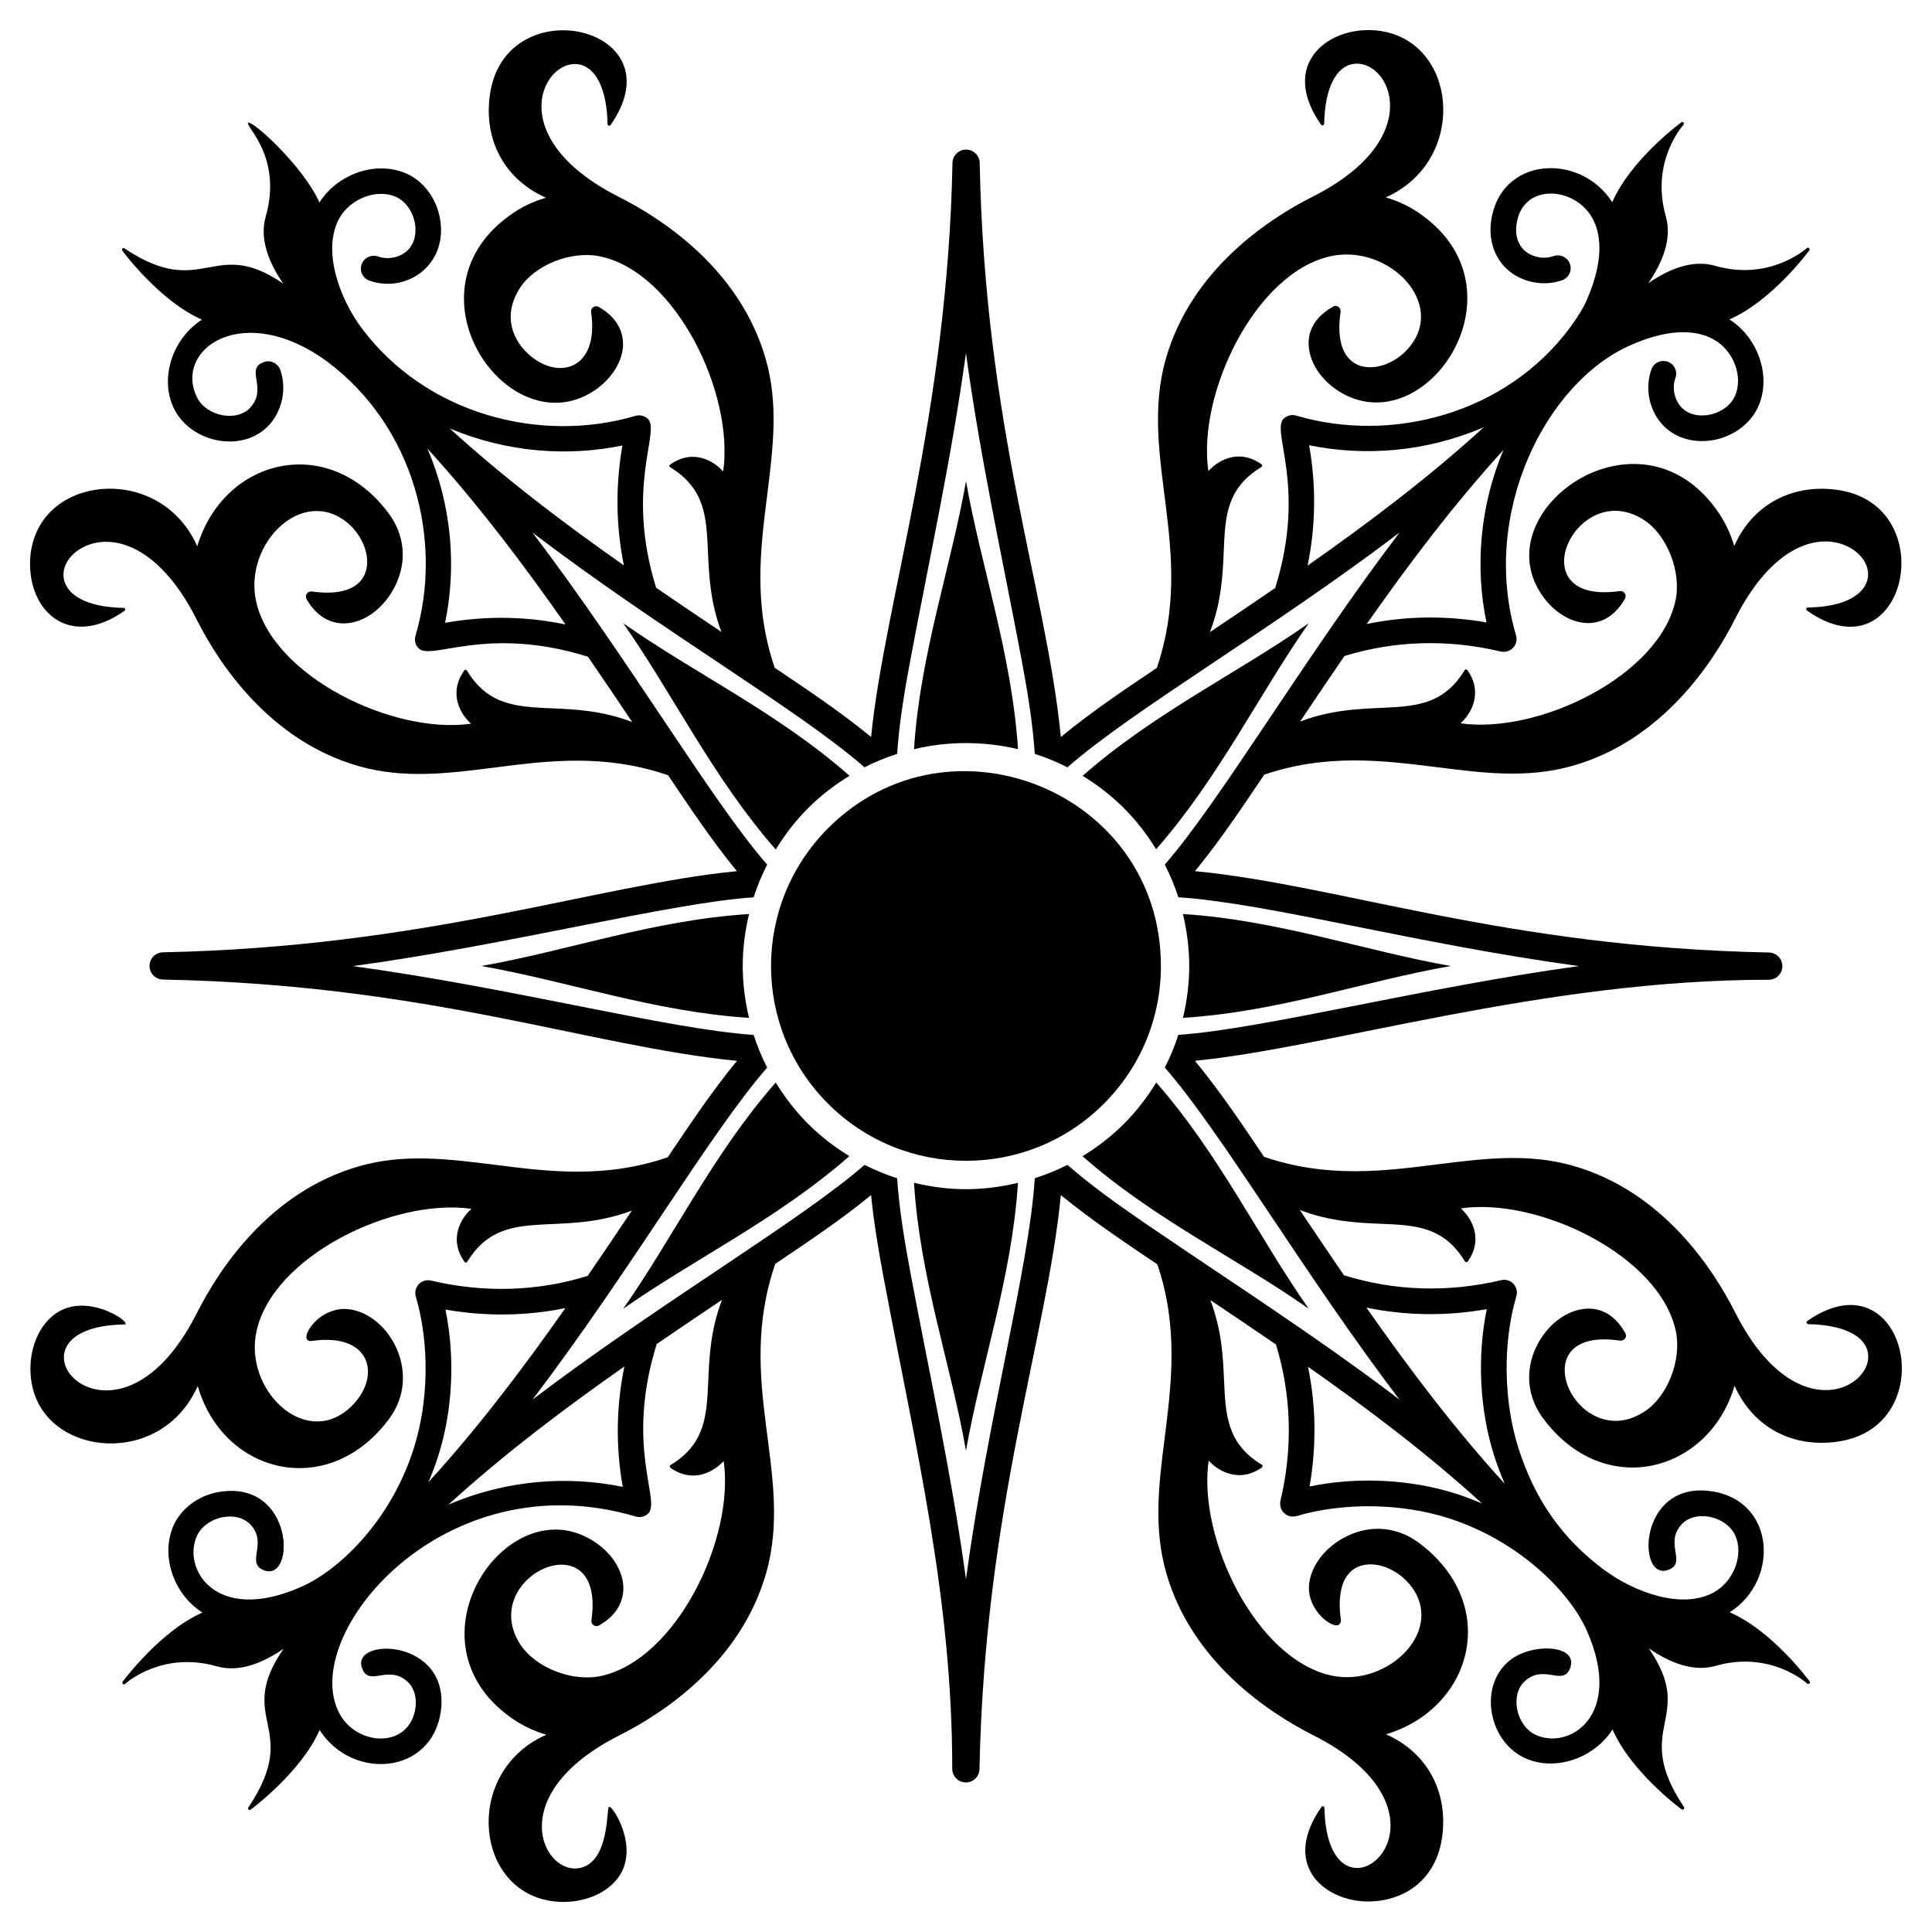
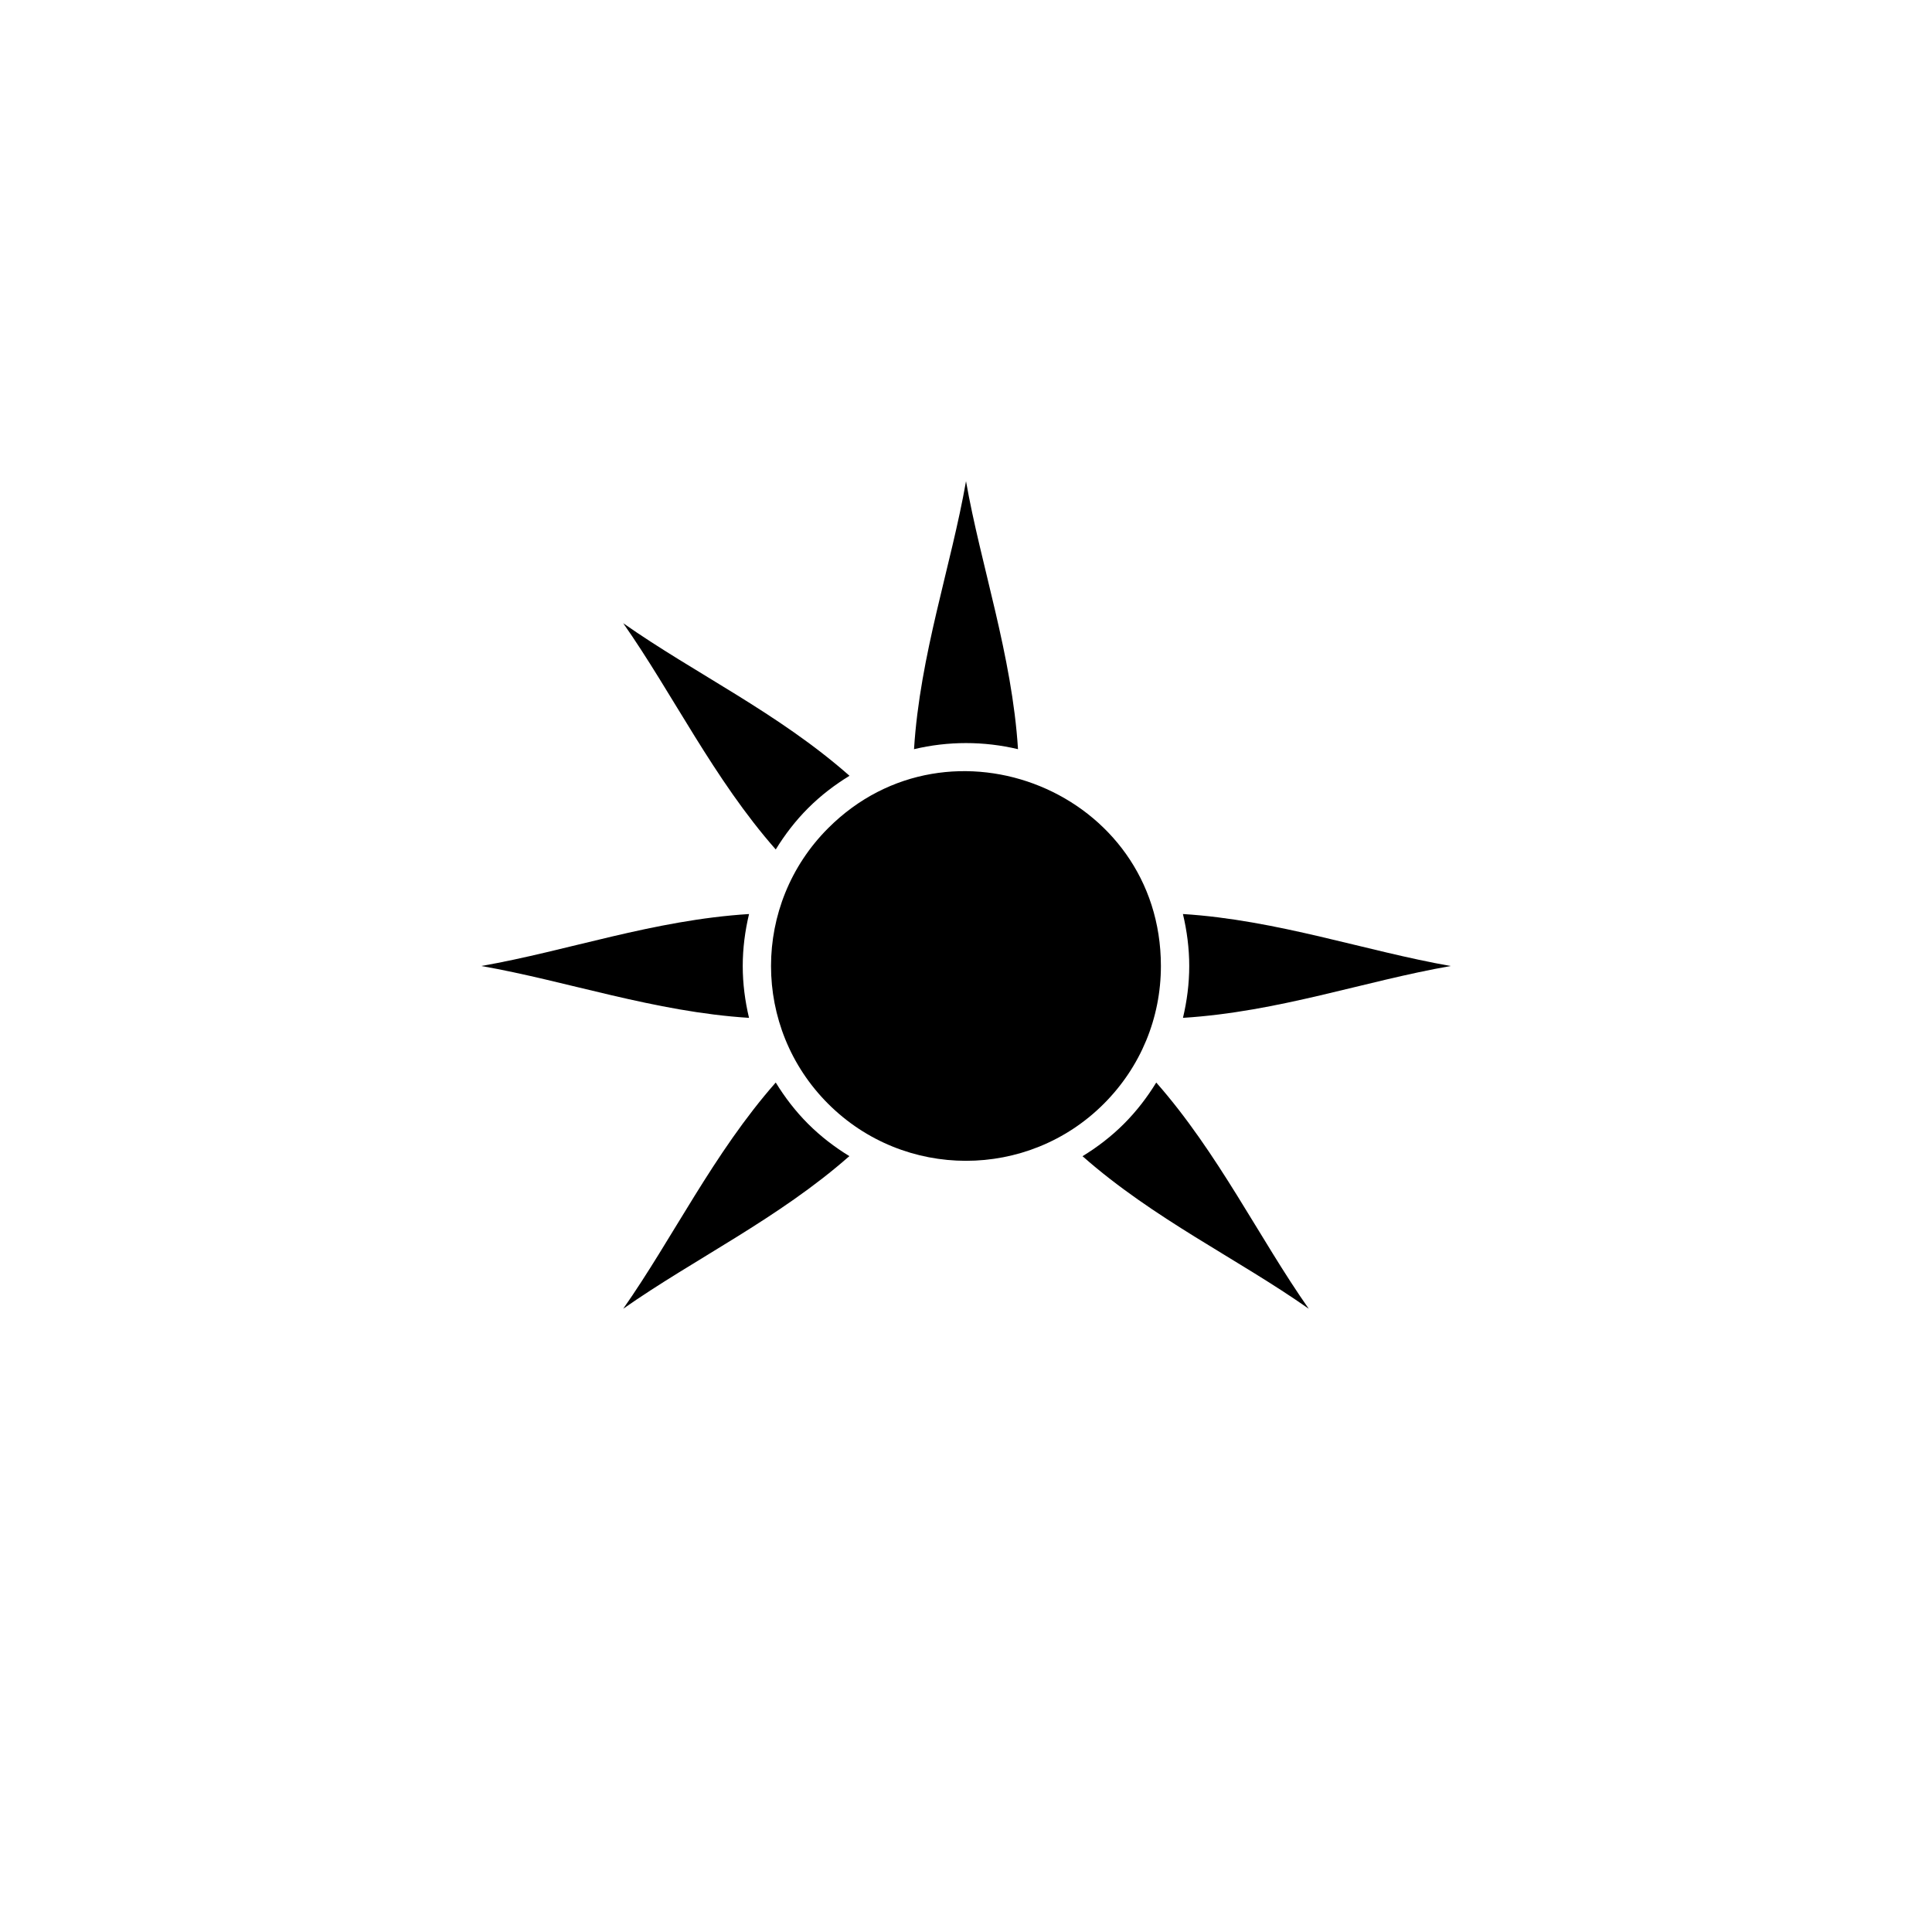
<svg xmlns="http://www.w3.org/2000/svg" fill="#000000" width="800px" height="800px" version="1.1" viewBox="144 144 512 512">
  <g>
-     <path d="m441.84 441.84c-3.367 3.367-7.07 6.184-10.965 8.566 18.977 16.711 40.867 27.023 59.953 40.422-13.102-18.664-23.965-41.258-40.41-59.945-2.41 3.922-5.242 7.621-8.578 10.957z" />
-     <path d="m386.22 457.46c1.602 25.449 9.734 47.918 13.773 70.992 3.898-22.254 12.207-46.039 13.777-70.988-4.527 1.078-9.145 1.684-13.773 1.684-4.633-0.004-9.25-0.609-13.777-1.688z" />
-     <path d="m177 305.89c0.398-0.301 0.125-0.789-0.207-0.789-20.41-0.367-18.84-13.719-8.762-16.898 7.516-2.367 18.809 1.617 28.066 19.93 5.856 11.625 19.266 32.137 42.973 38.902 11.957 3.402 23.625 1.949 35.996 0.375 14.418-1.859 29.273-3.691 45.984 2.039 5.625 8.32 11.477 17.184 18.234 25.418-37.246 3.648-82.246 20.078-152.12 21.504-1.965 0.043-3.539 1.645-3.539 3.613 0 1.965 1.574 3.57 3.539 3.609 70.48 1.355 112.85 17.684 152.14 21.539-6.856 8.34-12.918 17.504-18.348 25.559-16.621 5.68-31.414 3.816-45.805 1.992-12.371-1.535-24.039-3.031-35.953 0.375-23.75 6.769-37.16 27.277-43.012 38.902-22.223 43.953-55.289 3.672-19.305 3.031 2.785 0-9.434-8.805-17.977-2.988-5.481 3.695-8.098 11.996-6.269 19.723 4.344 18.41 34.215 21.168 43.762-0.418 6.785 23.48 34.738 30.328 50.734 8.68 9.203-12.363-0.605-28.75-11.668-29.105-7.945-0.117-12.914 9.156-8.762 8.469 16.414-2.344 18.484 10.395 9.676 18.02-11.887 10.312-27.727-5.258-24.414-20.508 4.277-20.012 36.371-35.457 56.965-32.512-3.695 3.363-5.562 8.805-1.867 13.992 0.082 0.168 0.207 0.25 0.375 0.25 0.164 0.043 0.332-0.082 0.414-0.25 9.371-15.297 23.906-6.094 43.594-13.52-3.859 5.754-7.742 11.527-11.695 17.297-13.258 4.113-27.332 4.578-41.531 1.246-1.164-0.289-2.41 0.082-3.238 0.957-0.832 0.871-1.121 2.16-0.789 3.281 3.652 12.332 3.445 27.734-0.539 40.23-6.019 19.027-19.641 32.23-29.852 36.703-22.797 10.098-31.781-5.051-27.484-13.785 2.57-4.973 10.527-6.629 14.156-2.617 4.551 4.977-1.531 10.141 3.57 12.039 8.352 2.977 7.879-23.57-11.418-20.883-5.356 0.707-10.129 3.945-12.371 8.43-3.945 8.012-0.457 18.641 7.391 23.625-11.043 4.859-20.594 17.605-21.133 18.309-0.125 0.207-0.125 0.457 0.043 0.621 0.082 0.043 0.207 0.082 0.289 0.082 0.125 0 0.25-0.043 0.332-0.125 0.082-0.082 9.676-8.801 24.246-4.648 5.981 1.703 12.246-0.871 17.73-4.652-13.094 18.996 5.012 20.547-9.301 42.016-0.164 0.164-0.164 0.414 0 0.582 0.082 0.082 0.207 0.125 0.289 0.125 0.125 0 0.207 0 0.289-0.082 0.707-0.539 13.41-10.047 18.27-21.09 8.707 13.516 29.805 11.816 32.137-5.023 2.543-19.387-23.977-19.684-20.883-11.375 1.824 5.106 6.914-1.129 12.039 3.57 1.703 1.535 2.492 4.07 2.117 6.891-1.578 11.059-15.605 10.246-20.176 1.496-10.914-20.57 27.422-67.301 78.555-52.148 1.164 0.332 2.41 0.043 3.281-0.789 3.488-3.324-6.203-17.828 2.269-44.926 5.773-3.961 11.559-7.856 17.312-11.723-3.039 7.914-3.375 15.047-3.637 21.23-0.414 9.426-0.746 16.898-9.965 22.547-0.297 0.148-0.375 0.602 0 0.789 5.191 3.695 10.629 1.828 14.031-1.824 2.949 20.551-12.539 52.645-32.551 56.961-7.641 1.621-17.395-2.242-21.383-8.43-11.555-18.098 22.793-33.52 18.891-6.352-0.164 1.078 0.969 1.953 2.035 1.371 10.926-6.207 6.727-18.535-3.652-23.543-22.113-10.77-47.664 27.992-19.805 47.914 2.824 2.035 6.019 3.57 9.465 4.609-21.262 9.32-19.352 39.25-0.414 43.719 6.906 1.727 15.719-0.34 19.723-6.227 5.289-7.836-1.707-18.785-2.699-18.395-0.723 0.184 0.285 15.023-8.098 16.277-9.621 1.402-19.832-19.699 10.836-35.207 11.625-5.856 32.137-19.266 38.902-42.973 7.504-26.355-8.363-50.566 2.414-81.98 8.281-5.594 17.184-11.48 25.406-18.227 0.703 7.152 1.922 14.379 3.285 21.68 8.5 45.344 18.223 84.84 18.223 130.36 0 1.98 1.594 3.59 3.574 3.609h0.035c1.965 0 3.57-1.57 3.609-3.539 1.348-68.941 17.945-114.67 21.562-152.12 8.379 6.879 17.676 13.02 25.574 18.355 5.613 16.621 3.754 31.441 1.969 45.789-1.578 12.332-3.031 23.996 0.375 35.953 6.769 23.707 27.277 37.117 38.902 43.012 18.309 9.215 22.297 20.508 19.93 28.023-1.453 4.609-5.398 7.68-9.094 7.141-4.734-0.707-7.641-6.644-7.805-15.859 0-0.207-0.125-0.375-0.289-0.414-0.207-0.082-0.414 0-0.496 0.168-4.816 6.809-5.606 13.285-2.242 18.227 3.695 5.441 12 8.094 19.723 6.227 8.098-1.91 13.41-8.012 14.531-16.73 1.535-12-4.152-22.254-14.906-26.988 23.066-6.949 30.52-34.5 8.676-50.777-5.688-4.191-12.621-4.859-19.016-1.742-5.856 2.824-9.922 8.219-10.09 13.453-0.188 6.488 6.262 11.086 7.887 10.047 0.414-0.289 0.664-0.789 0.582-1.328-1.039-7.266 0.539-12.207 4.441-13.992 3.984-1.828 9.797 0.043 13.535 4.32 10.414 11.969-5.32 27.684-20.469 24.453-20.012-4.32-35.5-36.371-32.551-56.965 3.363 3.652 8.844 5.523 14.031 1.867 0.043-0.039 0.125-0.125 0.168-0.164 0.082-0.168 0.082-0.332 0.043-0.496-0.043-0.082-0.125-0.125-0.25-0.168-9.176-5.648-9.508-13.121-9.922-22.504-0.262-6.117-0.625-13.211-3.613-21.07 5.777 3.875 11.578 7.781 17.375 11.754 4.059 13.203 4.551 27.293 1.184 41.449-0.25 1.203 0.125 2.406 0.996 3.238s2.117 1.121 3.281 0.789c12.332-3.652 27.734-3.445 40.191 0.539 19.105 6.082 32.41 19.938 36.742 29.852 9.98 22.531-4.809 31.902-13.785 27.484-4.898-2.449-6.672-10.484-2.656-14.117 5.141-4.715 10.203 1.57 12.039-3.57 2.211-6.34-10.914-6.711-16.609-1.453-7.527 6.793-5.019 20.594 4.191 25.203 7.973 3.945 18.602 0.457 23.625-7.391 4.816 11.086 17.562 20.637 18.309 21.176 0.168 0.125 0.457 0.082 0.582-0.082 0.164-0.164 0.164-0.414 0-0.582-14.16-21.301 3.625-23.266-9.301-42.016 5.481 3.777 11.75 6.352 17.727 4.652 14.531-4.152 24.164 4.566 24.246 4.691 0.168 0.125 0.414 0.125 0.582 0 0.207-0.168 0.207-0.418 0.082-0.582-0.539-0.746-10.09-13.492-21.176-18.309 13.309-8.477 12.113-29.73-4.984-32.094-19.309-2.715-19.711 23.859-11.375 20.883 5.164-1.801-1.062-6.977 3.57-12.039 3.637-4.023 11.676-2.269 14.117 2.617 2.574 5.148-0.168 12.496-5.688 15.445-8.488 4.504-20.973-0.207-28.773-5.938-11.211-8.305-18.477-18.641-22.875-32.426-3.945-12.496-4.152-27.898-0.539-40.188 0.375-1.164 0.043-2.41-0.789-3.32-0.832-0.871-2.035-1.246-3.238-0.953-14.23 3.367-28.367 2.844-41.664-1.309-3.949-5.769-7.828-11.547-11.684-17.293 7.906 3.031 15.059 3.391 21.211 3.652 9.426 0.375 16.855 0.707 22.504 9.922 0.043 0.082 0.125 0.168 0.207 0.207 0.125 0.082 0.332 0.082 0.457 0 0.082-0.039 0.125-0.125 0.164-0.207 3.695-5.191 1.785-10.629-1.867-13.992 20.551-2.988 52.688 12.496 56.965 32.508 1.621 7.641-2.199 17.438-8.387 21.383-7.805 4.981-13.824 1.035-16.027-0.871-4.32-3.738-6.144-9.59-4.359-13.535 1.828-3.945 6.769-5.523 13.992-4.441 0.539 0.043 1.078-0.164 1.371-0.621 0.289-0.414 0.289-0.996 0-1.41-3.113-5.523-7.184-6.559-10.09-6.438-5.231 0.168-10.629 4.191-13.453 10.047-3.074 6.394-2.449 13.328 1.785 19.016 16.199 21.844 44.004 14.359 50.734-8.637 4.773 10.754 14.988 16.441 26.988 14.863 8.719-1.121 14.82-6.394 16.773-14.492 1.828-7.723-0.789-16.027-6.269-19.723-4.941-3.363-11.418-2.574-18.227 2.199-0.168 0.125-0.207 0.332-0.168 0.496 0.082 0.168 0.25 0.293 0.414 0.332 9.258 0.168 15.195 3.074 15.859 7.766 0.539 3.695-2.531 7.641-7.141 9.094-7.473 2.367-18.809-1.617-28.023-19.887-5.894-11.668-19.266-32.176-43.012-38.945-11.957-3.402-23.625-1.91-35.957-0.371-14.395 1.82-29.23 3.688-45.926-2-5.449-8.086-11.402-17.055-18.32-25.449 35.77-3.516 92.102-21.48 152.07-21.48 1.98 0 3.59-1.594 3.609-3.574 0.02-1.98-1.562-3.606-3.539-3.644-69.777-1.352-113.57-17.84-152.12-21.562 6.856-8.352 12.934-17.543 18.363-25.578 16.621-5.617 31.445-3.758 45.793-1.973 12.332 1.578 23.996 3.031 35.953-0.375 23.707-6.769 37.117-27.277 43.012-38.902 9.219-18.309 20.512-22.297 28.023-19.93 10.25 3.234 11.48 16.535-8.719 16.898-0.207 0-0.375 0.125-0.414 0.289-0.082 0.207 0 0.414 0.168 0.5 26.148 18.496 36.559-28.301 7.723-32.012-12-1.535-22.254 4.152-26.988 14.906-1.039-3.445-2.574-6.644-4.609-9.465-19.945-28.105-58.562-2.062-47.914 19.805 2.824 5.856 8.223 9.922 13.453 10.09 2.863 0.082 6.977-0.957 10.09-6.438 0.25-0.457 0.25-0.996-0.043-1.453-0.289-0.414-0.789-0.664-1.328-0.582-27.258 3.891-11.703-30.414 6.352-18.891 6.188 3.984 10.047 13.785 8.43 21.383-4.316 20.012-36.371 35.5-56.965 32.551 3.652-3.363 5.523-8.844 1.867-14.031-0.043-0.043-0.125-0.125-0.164-0.168-0.164-0.082-0.332-0.082-0.496-0.043-0.082 0.043-0.125 0.125-0.164 0.25-9.402 15.273-23.785 6.004-43.578 13.535 3.879-5.777 7.785-11.582 11.758-17.375 13.203-4.062 27.297-4.551 41.453-1.184 1.203 0.246 2.41-0.125 3.238-0.996 0.832-0.871 1.121-2.117 0.789-3.281-9.551-32.234 7.809-67.051 30.391-76.934 6.188-2.738 14.945-5.231 21.754-1.621 5.562 2.906 8.262 10.258 5.731 15.402-1.246 2.492-4.027 4.32-7.223 4.773-2.824 0.375-5.312-0.375-6.891-2.117-1.828-1.992-2.449-5.148-1.535-7.723 0.664-1.742-0.289-3.695-2.035-4.316-1.785-0.625-3.695 0.289-4.316 2.035-1.785 4.941-0.621 10.793 2.863 14.574 3.07 3.402 7.766 4.941 12.828 4.277 5.398-0.746 10.129-3.984 12.371-8.469 3.945-7.973 0.457-18.602-7.391-23.625 11.086-4.816 20.633-17.562 21.176-18.309 0.125-0.168 0.082-0.457-0.082-0.582-0.168-0.168-0.414-0.168-0.582 0-0.125 0.082-9.715 8.844-24.289 4.691-5.981-1.742-12.246 0.832-17.727 4.609 3.777-5.481 6.352-11.75 4.648-17.727-4.152-14.531 4.566-24.164 4.691-24.246 0.125-0.164 0.125-0.414 0-0.582-0.164-0.207-0.414-0.207-0.582-0.082-0.746 0.539-13.492 10.086-18.309 21.172-8.461-13.281-29.723-12.148-32.094 4.981-0.707 5.023 0.871 9.715 4.234 12.789 3.82 3.488 9.676 4.652 14.574 2.906 1.785-0.621 2.699-2.574 2.074-4.316-0.621-1.785-2.574-2.699-4.359-2.074-2.531 0.914-5.731 0.289-7.68-1.496-1.742-1.578-2.531-4.109-2.117-6.891 1.453-11.172 15.574-10.16 20.18-1.535 3.613 6.809 1.078 15.609-1.66 21.758-0.871 1.992-2.324 4.359-4.277 7.016-17.086 23.066-47.41 30.824-72.617 23.418-1.164-0.375-2.406-0.043-3.32 0.789-3.488 3.324 6.195 17.82-2.262 44.902-5.769 3.949-11.543 7.828-17.293 11.68 3.031-7.906 3.391-15.059 3.656-21.211 0.375-9.426 0.707-16.855 9.922-22.504 0.082-0.043 0.168-0.125 0.207-0.207 0.121-0.18 0.109-0.465-0.207-0.621-5.191-3.695-10.629-1.785-13.992 1.867-2.988-20.551 12.496-52.688 32.508-56.965 15.254-3.234 30.836 12.512 20.512 24.414-3.738 4.32-9.59 6.144-13.535 4.359-3.945-1.828-5.523-6.769-4.441-13.992 0.043-0.539-0.164-1.078-0.621-1.371-0.414-0.289-0.996-0.289-1.41 0-5.523 3.113-6.559 7.184-6.434 10.09 0.164 5.231 4.195 10.629 10.047 13.453 22.27 10.703 47.539-28.152 19.848-47.914-2.863-2.074-6.062-3.613-9.465-4.609 21.184-9.402 19.332-39.191 0.375-43.758-7.723-1.828-16.027 0.789-19.723 6.269-3.363 4.941-2.574 11.418 2.199 18.227 0.125 0.168 0.332 0.207 0.5 0.168 0.164-0.082 0.289-0.25 0.332-0.414 0.164-9.258 3.074-15.195 7.766-15.859 9.637-1.406 19.805 19.727-10.793 35.168-11.668 5.894-32.176 19.266-38.945 43.012-7.391 25.965 8.215 50.797-2.375 81.883-8.07 5.441-16.98 11.344-25.438 18.312-3.809-38.93-20.145-81.957-21.504-152.13-0.039-1.965-1.645-3.539-3.609-3.539s-3.57 1.574-3.609 3.539c-1.297 67.051-18.09 116.82-21.562 152.12-8.277-6.801-17.301-12.777-25.539-18.328-5.68-16.621-3.816-31.418-1.996-45.809 1.535-12.375 3.031-24.039-0.375-35.957-6.769-23.75-27.277-37.16-38.902-43.012-18.309-9.258-22.297-20.551-19.93-28.066 1.453-4.609 5.356-7.641 9.094-7.102 4.691 0.664 7.641 6.602 7.805 15.859 0 0.168 0.125 0.332 0.289 0.418 0.168 0.043 0.375-0.043 0.5-0.168 18.391-26.223-28.285-36.699-32.012-7.723-1.578 12 4.109 22.211 14.906 26.988-3.445 0.996-6.644 2.535-9.508 4.609-27.934 19.93-2.258 58.531 19.848 47.914 5.852-2.824 9.922-8.262 10.09-13.453 0.043-2.863-0.953-6.977-6.434-10.129-0.457-0.25-1.039-0.25-1.453 0.043-0.457 0.289-0.664 0.828-0.582 1.328 2.344 16.414-10.395 18.484-18.02 9.672-1.91-2.199-5.856-8.219-0.871-16.027 3.945-6.188 13.742-10.047 21.383-8.387 20.012 4.277 35.457 36.371 32.508 56.965-3.363-3.695-8.801-5.562-13.992-1.867-0.324 0.164-0.367 0.605 0 0.789 4.609 2.824 6.977 6.144 8.305 9.883 1.246 3.738 1.453 7.973 1.66 12.664 0.262 6.117 0.598 13.215 3.555 21.055-5.754-3.856-11.527-7.742-17.297-11.695-8.293-26.707 1.262-41.473-2.203-44.773-0.871-0.828-2.16-1.121-3.281-0.789-24.938 7.387-55.398-0.195-72.656-23.375-5.762-7.848-10.379-20.301-5.938-28.773 2.949-5.523 10.297-8.262 15.445-5.731 4.977 2.57 6.629 10.527 2.617 14.16-1.953 1.785-5.106 2.406-7.68 1.492-1.785-0.621-3.695 0.289-4.359 2.074-0.621 1.746 0.293 3.695 2.074 4.32 9.551 3.398 20.465-3.828 18.809-15.734-0.707-5.356-3.945-10.129-8.43-12.371-8.012-3.945-18.641-0.457-23.625 7.391-4.137-9.406-17.941-22.082-18.934-21.09-0.551 1.094 9.156 9.199 4.691 24.867-1.703 5.981 0.871 12.25 4.648 17.73-18.531-12.777-21.188 4.613-42.016-9.301-0.164-0.164-0.414-0.164-0.582 0-0.16 0.16-0.168 0.457-0.043 0.582 0.539 0.703 10.047 13.41 21.09 18.266-7.902 5.094-11.324 15.715-7.348 23.668 4.562 9.121 18.355 11.781 25.203 4.191 3.488-3.82 4.648-9.672 2.906-14.574-0.664-1.742-2.574-2.699-4.359-2.035-5.106 1.824 1.129 6.914-3.57 12.039-3.574 3.957-11.633 2.305-14.117-2.656-6.336-12.879 12.32-25.789 34.504-9.508 23.113 17.273 30.801 47.602 23.375 72.656-0.332 1.164-0.043 2.41 0.789 3.281 3.324 3.488 17.828-6.203 44.926 2.269 3.961 5.773 7.856 11.559 11.723 17.312-7.914-3.039-15.047-3.375-21.23-3.637-9.426-0.418-16.898-0.746-22.543-9.965-0.082-0.164-0.25-0.25-0.414-0.25-0.164 0-0.289 0.082-0.375 0.25-3.695 5.191-1.828 10.629 1.828 14.035-20.551 2.949-52.645-12.539-56.965-32.551-3.238-15.27 12.43-30.754 24.453-20.508 4.277 3.738 6.144 9.59 4.316 13.578-1.785 3.902-6.766 5.481-13.992 4.441-0.539-0.082-1.039 0.168-1.328 0.582-0.293 0.418-0.293 0.996-0.043 1.453 6.211 10.926 18.535 6.731 23.543-3.652 3.113-6.394 2.449-13.328-1.742-19.016-15.996-21.574-43.727-14.734-50.777 8.676-9.324-21.262-39.254-19.348-43.719-0.414-0.426 1.633-0.594 3.336-0.594 4.996 0 13.336 10.953 22.434 25.035 12.5zm83.133 223.98c3.859-12.125 4.523-26.238 1.91-38.82 10.812 1.879 21.473 1.711 31.777-0.387-11.238 16.023-23.125 31.707-36.27 46.125 0.93-2.223 1.809-4.504 2.582-6.918zm48.906 8.18c-14.215-2.965-30.504-2.023-46.199 4.695 14.578-13.27 30.445-25.266 46.637-36.617-2.16 10.348-2.352 21.07-0.438 31.922zm220.83 1.797c-12.164-3.863-26.281-4.523-38.82-1.91 1.879-10.777 1.711-21.43-0.414-31.73 16.012 11.223 31.699 23.09 46.117 36.223-2.215-0.934-4.484-1.812-6.883-2.582zm8.137-48.906c-2.574 12.582-1.91 26.695 1.953 38.82 0.832 2.609 1.793 5.066 2.816 7.457-13.293-14.57-25.305-30.457-36.66-46.684 10.34 2.129 21.051 2.316 31.891 0.406zm-0.074-181.99c-10.777-1.879-21.434-1.711-31.734 0.414 11.223-16.016 23.09-31.703 36.227-46.117-6.34 15.035-7.512 31.234-4.492 45.703zm-46.996-46.957c14.594 2.984 30.82 1.863 46.277-4.769-14.57 13.293-30.457 25.305-46.684 36.664 2.129-10.34 2.316-21.055 0.406-31.895zm-181.99 0.059c-1.879 10.816-1.711 21.477 0.391 31.781-16.008-11.227-31.684-23.113-46.129-36.273 15.371 6.434 31.441 7.461 45.738 4.492zm-46.996 46.996c2.977-14.273 2-30.562-4.691-46.191 13.27 14.578 25.266 30.441 36.613 46.633-10.352-2.164-21.074-2.356-31.922-0.441zm23.164-23.906c34.258 26.074 70.414 46.836 87.988 62.195 2.801-1.426 5.695-2.594 8.648-3.547 0.543-8.105 1.906-16.387 3.488-24.789 4.992-26.629 10.988-53.93 14.75-81.453 3.738 27.559 9.727 54.707 14.77 81.402 1.57 8.418 2.93 16.715 3.473 24.836 2.957 0.953 5.856 2.121 8.66 3.551 17.48-15.316 53.754-36.203 87.977-62.184-25.102 33.02-47.449 71.078-62.184 87.965 1.426 2.789 2.625 5.684 3.59 8.664 24.07 1.594 62.266 12.23 106.17 18.242-40.723 5.547-83.949 16.719-106.17 18.23-0.961 2.981-2.16 5.875-3.59 8.664 15.07 17.207 36.66 54.367 62.176 87.973-22.094-16.801-45.34-31.625-67.977-47.113-7.059-4.836-13.875-9.734-20-15.078-2.801 1.426-5.695 2.594-8.648 3.547-1.59 24.191-12.219 62.191-18.246 106.22-3.734-27.441-9.676-54.324-14.754-81.383-1.574-8.422-2.934-16.719-3.484-24.84-2.949-0.953-5.84-2.117-8.637-3.543-17.074 14.922-54.023 36.402-87.988 62.199 26.016-34.188 46.887-70.469 62.184-87.977-1.426-2.789-2.625-5.684-3.59-8.66-22.75-1.539-63.695-12.43-106.19-18.234 40.852-5.539 84.074-16.75 106.19-18.238 0.961-2.981 2.16-5.871 3.586-8.66-14.941-17.121-36.355-53.988-62.188-87.992z" />
+     <path d="m441.84 441.84c-3.367 3.367-7.07 6.184-10.965 8.566 18.977 16.711 40.867 27.023 59.953 40.422-13.102-18.664-23.965-41.258-40.41-59.945-2.41 3.922-5.242 7.621-8.578 10.957" />
    <path d="m349.58 430.88c-16.504 18.734-27.316 41.285-40.422 59.953 18.707-13.137 41.195-23.934 59.93-40.449-3.883-2.379-7.574-5.191-10.934-8.547-3.336-3.336-6.164-7.035-8.574-10.957z" />
    <path d="m271.54 400c22.59 3.949 45.914 12.168 70.957 13.742-1.055-4.453-1.664-9.047-1.664-13.738 0-4.707 0.609-9.312 1.672-13.777-25.379 1.594-47.953 9.738-70.965 13.773z" />
-     <path d="m450.38 369.05c16.477-18.684 27.496-41.43 40.457-59.887-18.711 13.129-41.137 23.879-59.926 40.445 8.164 5.008 14.398 11.219 19.469 19.441z" />
    <path d="m413.78 342.54c-1.559-24.867-9.898-48.859-13.777-71.016-3.945 22.516-12.211 45.988-13.777 71.016 9.055-2.156 18.496-2.156 27.555 0z" />
    <path d="m457.5 413.74c25.43-1.598 47.898-9.703 70.953-13.738-22.512-3.945-45.969-12.207-70.965-13.777 1.062 4.469 1.672 9.07 1.672 13.781 0 4.691-0.605 9.277-1.66 13.734z" />
    <path d="m363.47 436.52c20.141 20.141 52.91 20.148 73.047 0 9.758-9.754 15.133-22.727 15.133-36.523 0-46.125-55.977-68.734-88.18-36.527-20.176 20.176-20.199 52.867 0 73.051z" />
    <path d="m358.16 358.16c3.367-3.367 7.074-6.184 10.969-8.57-18.977-16.719-40.879-27.035-59.973-40.434 13.125 18.707 23.969 41.273 40.426 59.961 2.41-3.922 5.238-7.621 8.578-10.957z" />
  </g>
</svg>